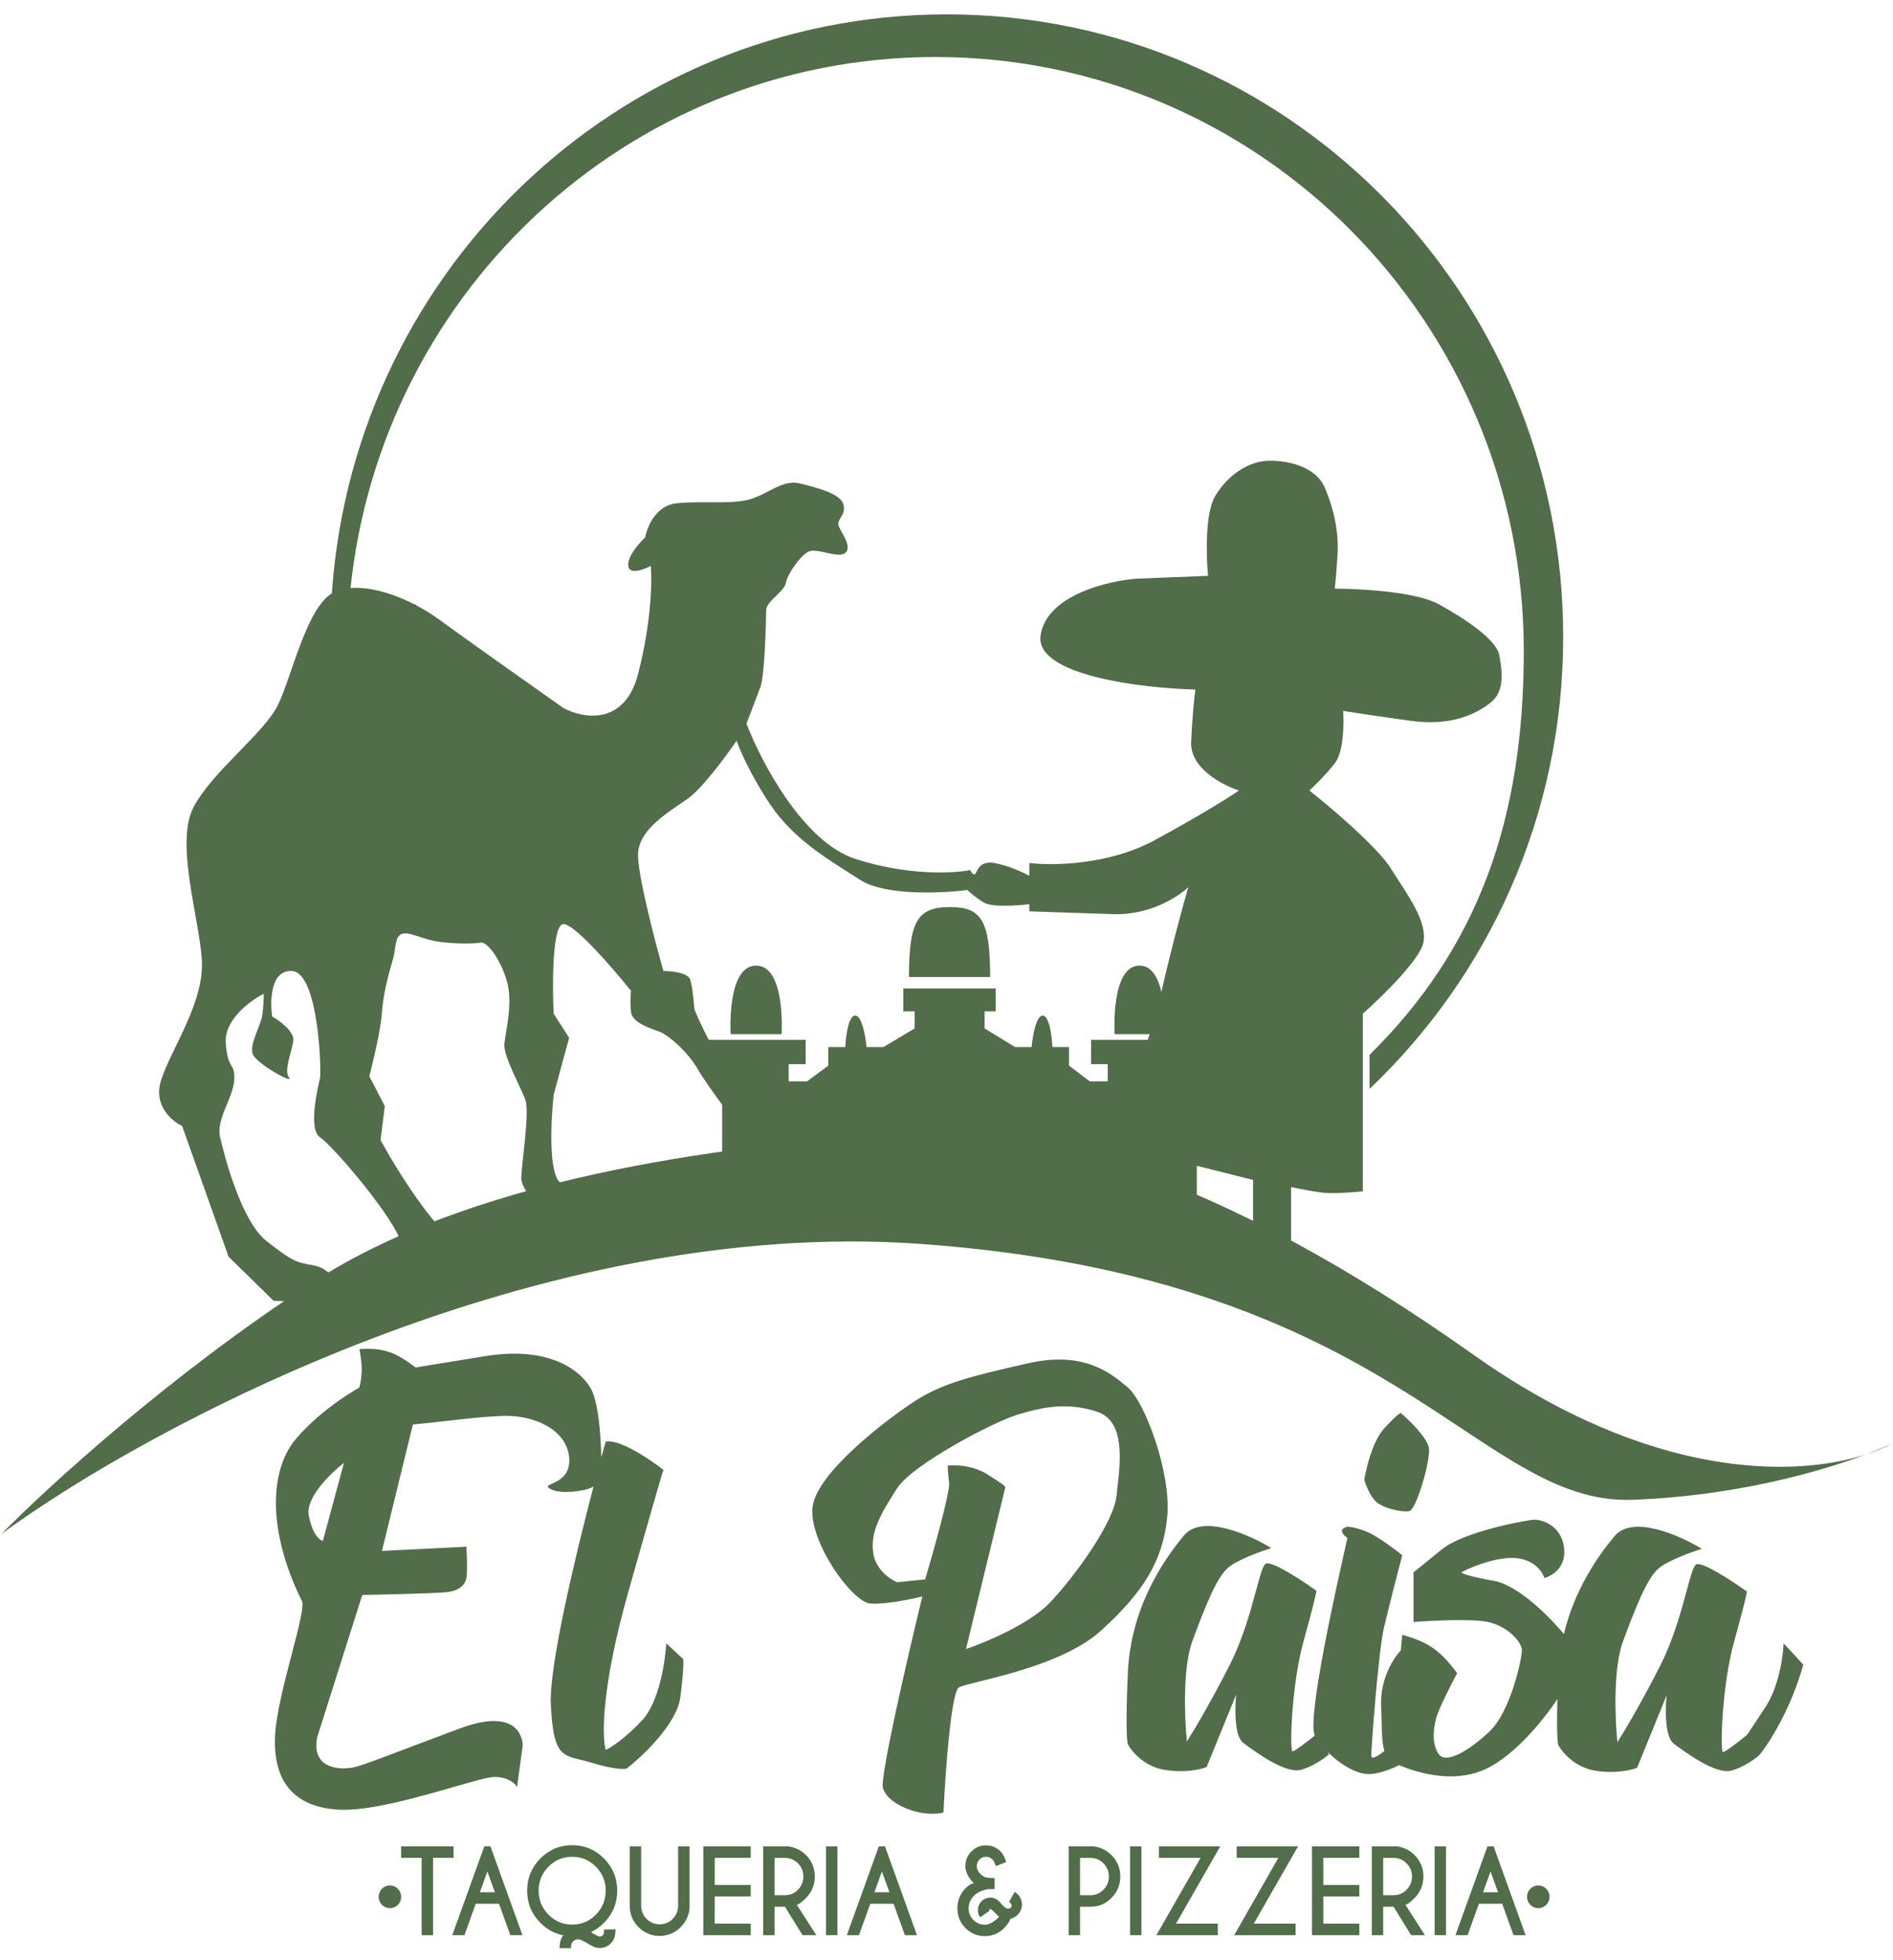
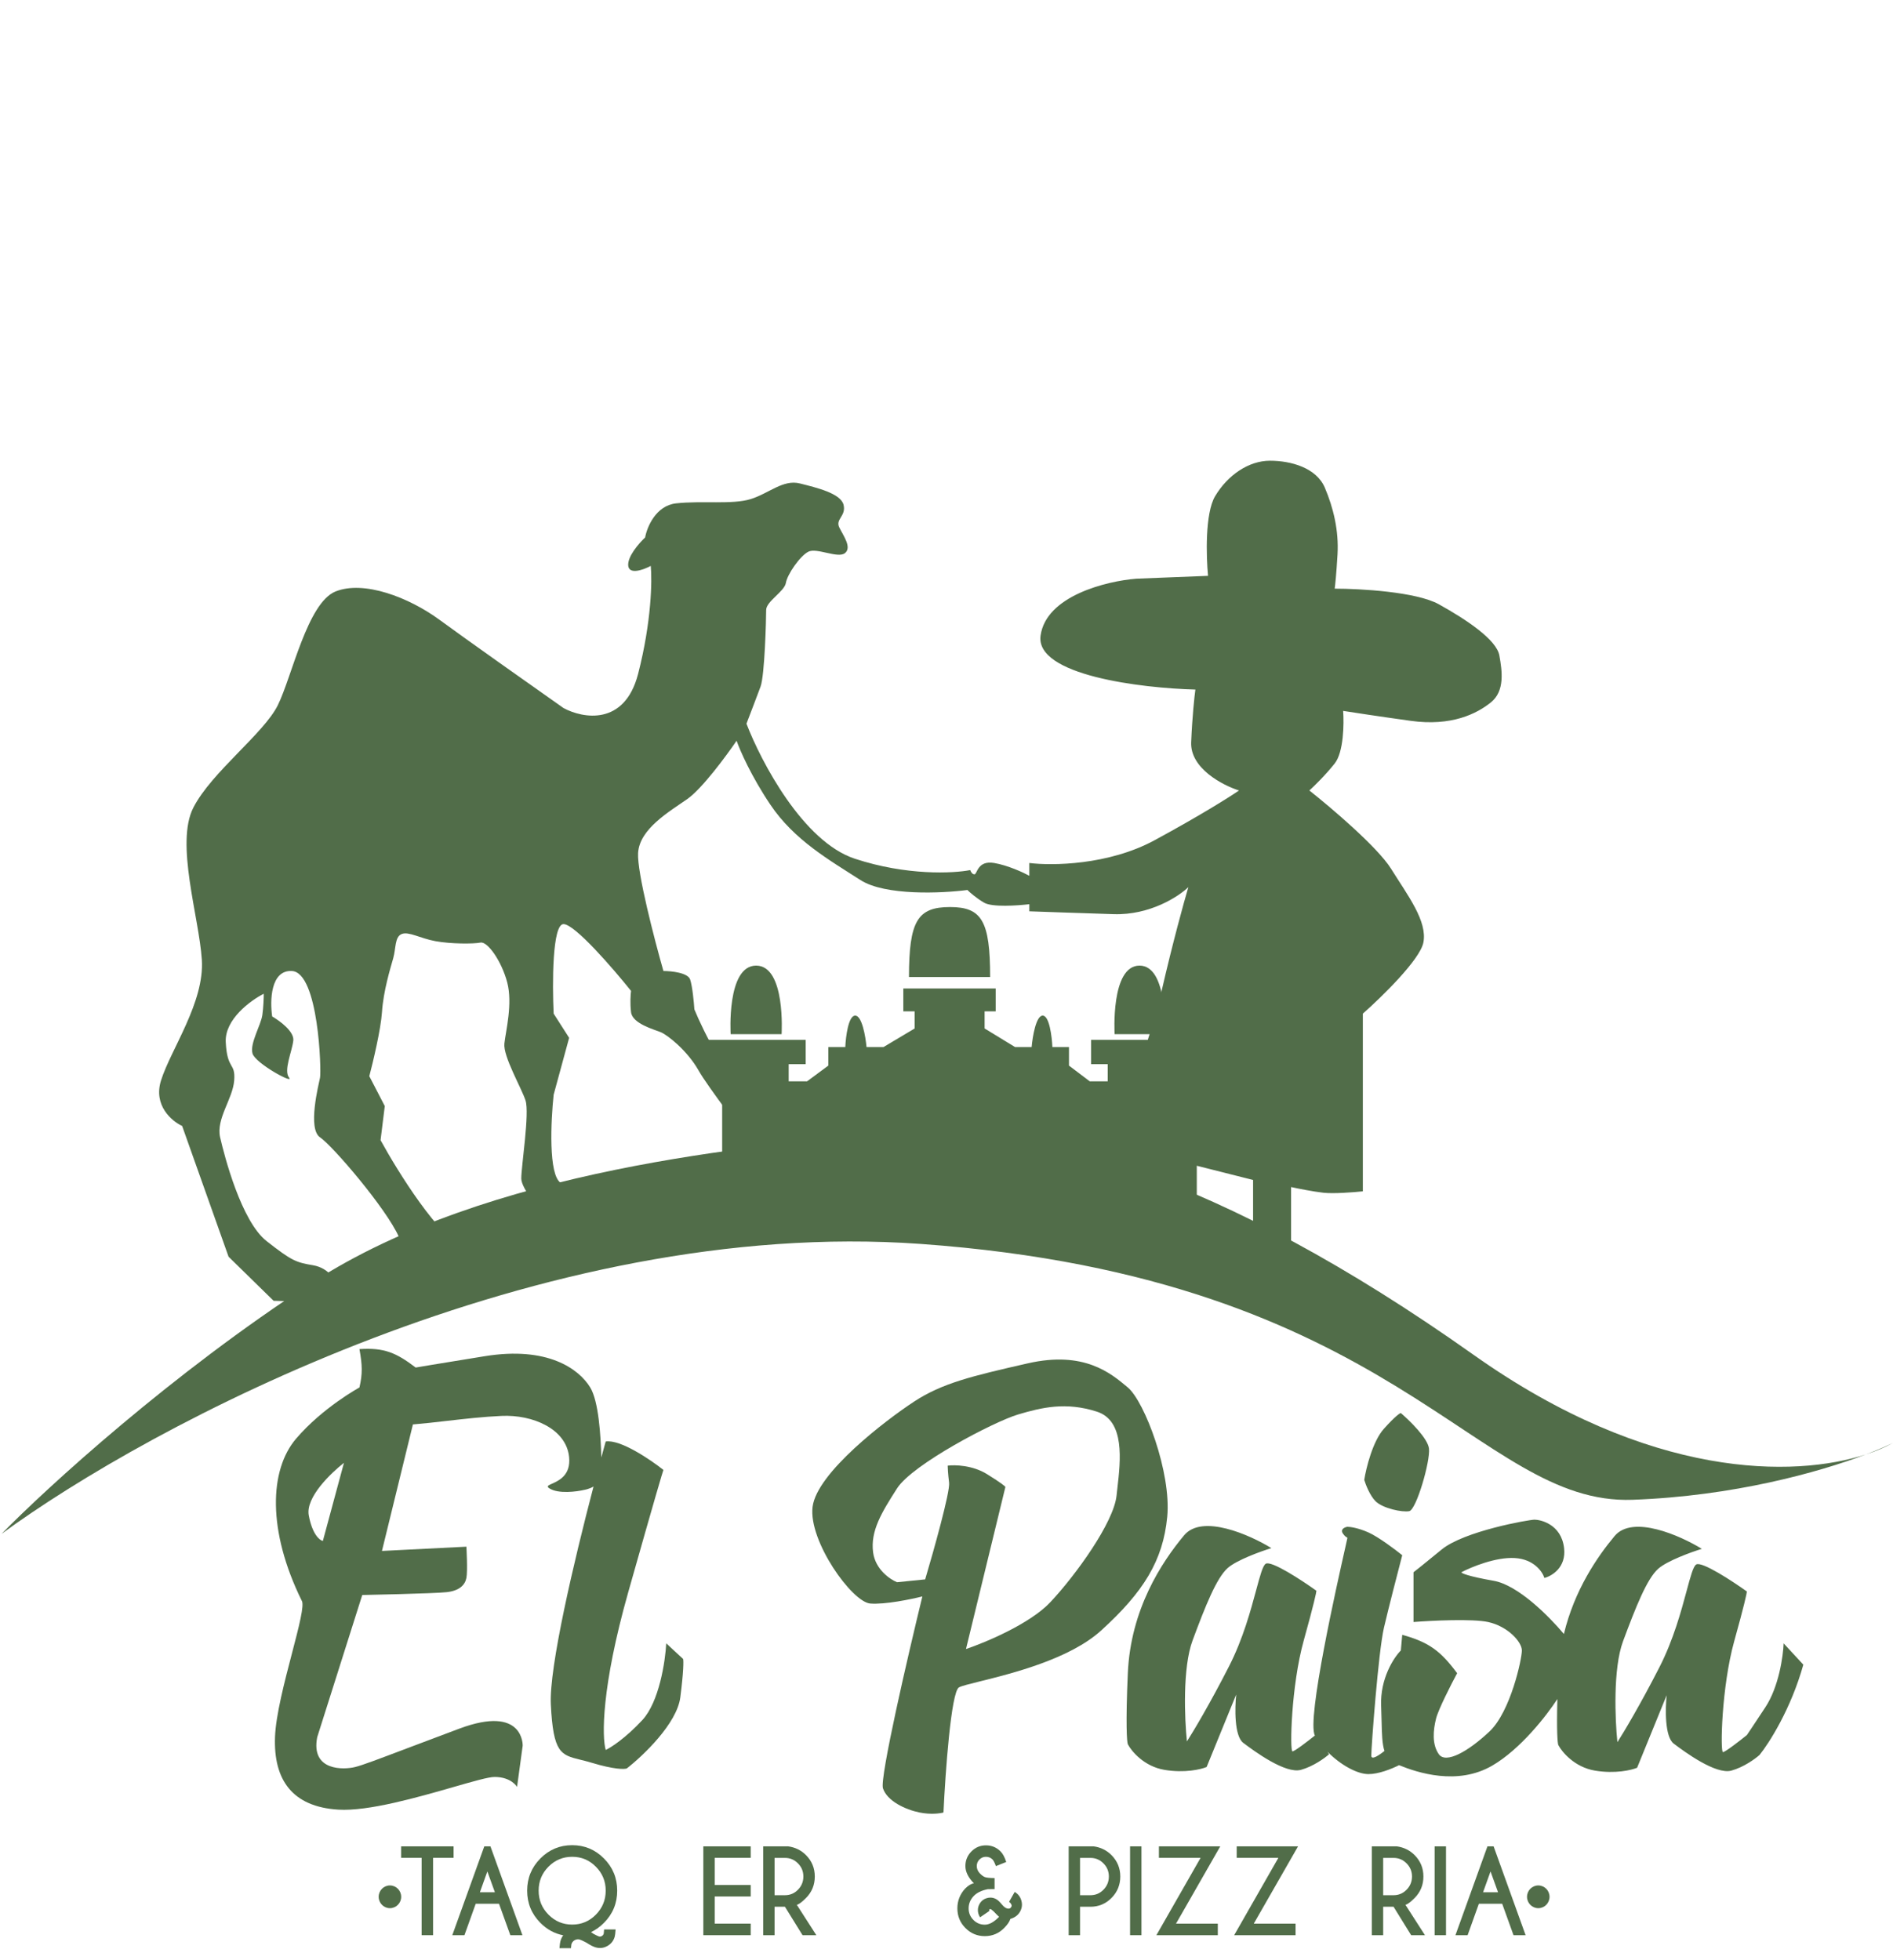
<svg xmlns="http://www.w3.org/2000/svg" width="113" height="117" viewBox="0 0 113 117" fill="none">
  <path d="M54.26 58.312H59.105C59.103 54.969 58.61 54.135 56.711 54.135C54.767 54.135 54.263 54.969 54.26 58.312Z" fill="#516D49" />
  <path d="M43.108 71.272H70.004V63.513H71.16V62.064H65.132V63.513H66.123V64.536H65.05L63.811 63.598V62.49H62.821C62.793 61.865 62.639 60.614 62.242 60.614C61.846 60.614 61.637 61.865 61.582 62.49H60.591L58.775 61.382V60.359H59.435V58.995H53.922V60.359H54.598V61.382L52.74 62.49H51.726C51.669 61.865 51.455 60.614 51.05 60.614C50.644 60.614 50.487 61.865 50.459 62.49H49.445V63.598L48.177 64.536H47.079V63.513H48.093V62.064H41.925V63.513H43.108V71.272Z" fill="#516D49" />
  <path d="M45.136 57.63C46.91 57.63 46.657 61.722 46.657 61.722H43.615C43.615 61.722 43.362 57.63 45.136 57.63Z" fill="#516D49" />
  <path d="M68.022 57.63C66.288 57.63 66.536 61.722 66.536 61.722H69.508C69.508 61.722 69.756 57.63 68.022 57.63Z" fill="#516D49" />
  <path d="M54.947 74.24C32.164 72.612 8.883 85.099 0.09 91.547C2.778 88.804 10.255 81.96 18.656 76.531C29.157 69.744 44.866 68.387 53.099 67.623C61.331 66.86 72.756 70.084 87.961 80.858C98.519 88.339 107.141 88.18 111.376 86.806C112.05 86.55 112.596 86.314 112.995 86.117C112.563 86.36 112.02 86.597 111.376 86.806C108.553 87.878 103.476 89.291 97.454 89.511C88.129 89.85 83.425 76.276 54.947 74.24Z" fill="#516D49" />
  <path d="M13.644 75.004L16.332 77.634L19.272 77.719C19.608 77.549 20.264 77.142 20.196 76.87C20.112 76.531 19.692 75.683 18.684 75.513C17.676 75.343 17.424 75.258 15.912 74.071C14.4 72.883 13.392 68.981 13.14 67.878C12.888 66.775 13.896 65.587 13.98 64.484C14.064 63.382 13.56 63.891 13.476 62.194C13.409 60.837 14.96 59.706 15.744 59.31C15.744 59.536 15.727 60.107 15.66 60.582C15.576 61.176 14.904 62.279 15.072 62.873C15.24 63.467 17.592 64.739 17.256 64.315C16.92 63.891 17.424 62.788 17.508 62.109C17.575 61.566 16.696 60.922 16.248 60.667C16.108 59.734 16.147 57.884 17.424 57.952C19.02 58.037 19.188 63.891 19.104 64.315C19.02 64.739 18.348 67.369 19.104 67.878C19.86 68.387 23.053 72.12 23.809 73.816C24.565 75.513 25.657 76.192 25.993 76.277C26.329 76.361 26.497 76.786 26.665 77.04C26.833 77.295 28.177 77.379 28.597 77.379C29.017 77.379 31.789 76.616 31.705 76.022C31.621 75.428 29.689 75.258 27.757 74.495C26.211 73.884 23.753 69.942 22.717 68.048L22.969 66.012L22.045 64.23C22.269 63.382 22.733 61.431 22.801 60.413C22.885 59.14 23.305 57.783 23.473 57.189C23.641 56.595 23.557 55.916 23.977 55.746C24.397 55.577 25.069 56.001 25.993 56.171C26.917 56.34 28.261 56.34 28.681 56.256C29.101 56.171 29.941 57.358 30.277 58.631C30.613 59.904 30.193 61.515 30.109 62.279C30.025 63.042 31.117 64.909 31.369 65.672C31.621 66.436 31.117 69.575 31.117 70.338C31.117 70.949 32.293 72.346 32.882 72.968C33.105 72.996 33.705 73.053 34.31 73.053C35.066 73.053 35.822 72.289 35.99 71.78C36.158 71.271 34.394 71.186 33.469 70.593C32.73 70.118 32.882 66.888 33.05 65.333L33.974 61.94L33.05 60.497C32.965 58.716 32.965 55.153 33.638 55.153C34.31 55.153 36.606 57.811 37.67 59.14C37.642 59.338 37.603 59.87 37.67 60.413C37.754 61.091 39.014 61.431 39.434 61.6C39.854 61.77 41.03 62.703 41.702 63.891C42.24 64.841 44.446 67.737 45.483 69.066C45.623 69.009 46.003 68.896 46.407 68.896C46.81 68.896 46.799 69.518 46.743 69.829H48.255C49.095 69.829 50.187 69.066 50.355 68.472C50.523 67.878 46.323 66.181 44.727 65.248C43.45 64.501 42.01 61.6 41.45 60.243C41.422 59.819 41.333 58.868 41.198 58.461C41.064 58.054 40.078 57.952 39.602 57.952C39.07 56.086 38.023 52.065 38.09 50.911C38.174 49.469 39.938 48.451 41.03 47.687C41.904 47.076 43.354 45.114 43.97 44.209C44.166 44.775 44.844 46.33 45.987 48.027C47.415 50.148 49.515 51.335 51.363 52.523C52.842 53.473 56.235 53.315 57.748 53.117C57.888 53.258 58.285 53.609 58.756 53.88C59.226 54.152 60.744 54.05 61.444 53.965V54.389C62.228 54.417 64.334 54.491 66.484 54.559C68.635 54.627 70.349 53.513 70.937 52.947C70.685 53.795 70.013 56.222 69.341 59.14C68.668 62.058 67.212 65.785 66.568 67.284C66.456 67.341 66.232 67.505 66.232 67.708C66.232 67.912 68.304 68.641 69.341 68.981V71.865C68.865 71.922 67.812 72.052 67.408 72.12C66.904 72.204 65.56 72.883 65.56 73.392C65.56 73.799 66.68 73.958 67.24 73.986H71.441V69.575L74.801 70.423V75.428C74.913 75.457 75.271 75.598 75.809 75.937C76.481 76.361 78.245 76.786 78.749 76.87C79.253 76.955 79.505 76.531 79.337 76.022C79.203 75.615 77.769 74.608 77.069 74.156V70.847C77.461 70.932 78.397 71.119 79.001 71.186C79.606 71.254 80.821 71.158 81.353 71.102V60.497C82.474 59.508 84.764 57.274 84.966 56.256C85.218 54.983 84.042 53.456 83.034 51.844C82.227 50.555 79.449 48.196 78.161 47.178C78.441 46.924 79.136 46.245 79.673 45.566C80.211 44.888 80.233 43.191 80.177 42.428C80.709 42.512 82.261 42.75 84.21 43.021C86.646 43.361 88.158 42.597 88.998 41.919C89.838 41.24 89.67 40.052 89.502 39.119C89.334 38.186 87.57 36.998 85.89 36.065C84.546 35.318 81.186 35.132 79.673 35.132C79.701 34.934 79.774 34.249 79.841 33.096C79.925 31.654 79.589 30.296 79.085 29.108C78.581 27.921 77.069 27.497 75.809 27.497C74.549 27.497 73.289 28.345 72.533 29.617C71.928 30.636 72.001 33.209 72.113 34.368L67.828 34.538C66.064 34.679 62.452 35.556 62.116 37.931C61.78 40.307 68.136 41.07 71.357 41.155C71.301 41.551 71.172 42.733 71.105 44.294C71.037 45.855 72.981 46.867 73.961 47.178C73.429 47.546 71.676 48.654 68.921 50.148C66.165 51.641 62.788 51.675 61.444 51.505V52.268C61.08 52.07 60.15 51.641 59.344 51.505C58.336 51.335 58.336 52.184 58.168 52.184C58.033 52.184 57.944 52.014 57.916 51.929C56.907 52.127 54.118 52.268 51.027 51.25C47.935 50.232 45.426 45.453 44.559 43.191C44.755 42.682 45.197 41.528 45.398 40.985C45.651 40.307 45.735 36.913 45.735 36.404C45.735 35.895 46.827 35.301 46.911 34.792C46.995 34.283 47.751 33.181 48.255 32.926C48.759 32.672 50.019 33.35 50.439 33.011C50.859 32.672 50.355 31.993 50.103 31.484C49.851 30.975 50.523 30.805 50.355 30.127C50.187 29.448 48.759 29.108 47.751 28.854C46.743 28.599 45.903 29.448 44.81 29.787C43.718 30.127 41.87 29.872 40.358 30.042C39.148 30.177 38.622 31.456 38.51 32.078C38.146 32.417 37.435 33.231 37.502 33.774C37.569 34.317 38.426 34.001 38.846 33.774C38.93 34.623 38.896 37.1 38.09 40.222C37.283 43.344 34.786 42.88 33.638 42.258C31.789 40.957 27.724 38.084 26.245 36.998C24.397 35.641 21.709 34.623 20.028 35.301C18.348 35.98 17.424 40.391 16.584 42.088C15.744 43.785 12.636 46.075 11.544 48.196C10.452 50.317 11.88 54.728 12.048 57.273C12.216 59.819 10.2 62.618 9.612 64.484C9.141 65.978 10.256 66.916 10.872 67.199L13.644 75.004Z" fill="#516D49" />
  <path fill-rule="evenodd" clip-rule="evenodd" d="M17.676 85.862C16.08 87.729 15.948 91.341 18.012 95.533C18.184 95.783 17.84 97.098 17.428 98.676C16.985 100.372 16.462 102.371 16.416 103.678C16.326 106.199 17.424 107.834 20.196 108.004C21.988 108.114 24.937 107.267 27.071 106.654C28.24 106.318 29.164 106.053 29.521 106.053C30.529 106.053 30.865 106.647 30.865 106.647L31.201 104.187C31.201 104.187 31.285 101.726 27.421 103.169C26.132 103.649 25.086 104.046 24.239 104.366L24.238 104.367C22.547 105.007 21.652 105.346 21.204 105.459C20.532 105.629 18.538 105.717 18.936 103.678L21.624 95.194C21.624 95.194 25.909 95.109 26.665 95.024C27.421 94.94 27.757 94.6 27.841 94.176C27.925 93.752 27.841 92.31 27.841 92.31L22.8 92.564L24.648 85.014C25.325 84.958 26.006 84.88 26.696 84.8C27.749 84.68 28.825 84.556 29.941 84.505C31.789 84.42 33.805 85.269 33.973 86.965C34.08 88.044 33.358 88.368 32.956 88.549C32.726 88.652 32.601 88.708 32.797 88.831C33.335 89.171 34.421 89.029 34.897 88.916C34.897 88.916 35.169 88.871 35.43 88.72C34.256 93.198 32.771 99.512 32.881 101.726C33.025 104.628 33.475 104.738 34.653 105.028C34.853 105.077 35.074 105.131 35.317 105.205C36.661 105.612 37.277 105.601 37.417 105.544C38.398 104.78 40.408 102.863 40.61 101.302C40.811 99.741 40.806 99.125 40.778 99.012L39.77 98.079C39.714 99.153 39.35 101.574 38.342 102.66C37.333 103.745 36.465 104.3 36.157 104.441C35.933 103.678 35.889 100.725 37.502 95.025C39.114 89.324 39.574 87.785 39.602 87.729C38.818 87.107 37.031 85.896 36.157 86.032C36.075 86.326 35.987 86.645 35.894 86.985C35.862 85.679 35.734 83.63 35.233 82.808C34.561 81.705 32.696 80.331 28.933 80.942C25.955 81.425 24.99 81.586 24.814 81.618C23.649 80.735 22.937 80.421 21.456 80.518C21.632 81.485 21.644 81.992 21.456 82.808C21.456 82.808 19.272 83.996 17.676 85.862ZM20.532 87.305C19.776 87.898 18.23 89.358 18.432 90.443C18.634 91.529 19.048 91.914 19.272 91.97L20.532 87.305Z" fill="#516D49" />
  <path fill-rule="evenodd" clip-rule="evenodd" d="M55.059 95.279C54.191 98.842 52.505 106.121 52.707 106.732C52.959 107.495 54.051 108.004 54.891 108.174C55.563 108.31 56.123 108.23 56.319 108.174C56.431 105.798 56.773 100.98 57.243 100.708C57.393 100.622 57.852 100.508 58.495 100.349C60.38 99.882 63.848 99.023 65.728 97.315C68.248 95.025 69.424 93.158 69.676 90.528C69.928 87.898 68.332 83.657 67.324 82.808L67.312 82.798C66.303 81.949 64.707 80.606 61.359 81.366C57.999 82.13 56.235 82.554 54.555 83.657C52.875 84.76 48.758 87.898 48.506 89.934C48.254 91.97 50.859 95.618 51.951 95.703C52.824 95.771 54.387 95.449 55.059 95.279ZM55.227 94.261C55.731 92.564 56.722 89.035 56.655 88.492C56.588 87.949 56.571 87.587 56.571 87.474C56.991 87.418 58.05 87.44 58.923 87.983C59.797 88.526 60.015 88.718 60.015 88.747L57.663 98.418C58.839 98.022 61.494 96.908 62.703 95.618C64.216 94.006 66.484 90.868 66.652 89.256C66.666 89.116 66.684 88.967 66.701 88.811C66.89 87.174 67.163 84.793 65.476 84.25C63.628 83.657 62.2 83.996 60.771 84.42C59.343 84.844 54.471 87.389 53.547 88.832C52.623 90.274 51.951 91.376 52.119 92.649C52.253 93.667 53.127 94.261 53.547 94.431L55.227 94.261Z" fill="#516D49" />
  <path d="M82.613 85.269C81.941 86.015 81.549 87.616 81.437 88.323C81.521 88.605 81.773 89.256 82.109 89.595C82.529 90.019 83.705 90.274 84.125 90.189C84.545 90.104 85.385 87.22 85.301 86.456C85.234 85.845 84.153 84.788 83.621 84.335C83.565 84.335 83.285 84.522 82.613 85.269Z" fill="#516D49" />
  <path d="M80.177 91.546C79.975 91.275 80.261 91.15 80.429 91.122C80.597 91.122 81.084 91.19 81.689 91.461C82.294 91.733 83.285 92.479 83.705 92.819C83.453 93.78 82.882 95.992 82.613 97.145C82.277 98.588 81.857 104.271 81.857 104.78C81.857 105.05 82.249 104.815 82.643 104.502C82.504 104.074 82.49 103.492 82.472 102.717C82.466 102.441 82.459 102.139 82.445 101.811C82.378 100.182 83.201 98.927 83.621 98.503L83.705 97.57C85.31 98.012 86.004 98.546 86.982 99.86C86.618 100.539 85.856 102.032 85.722 102.575C85.553 103.253 85.469 104.102 85.889 104.696C86.309 105.289 87.654 104.526 88.914 103.338C90.174 102.151 90.846 99.012 90.846 98.503C90.846 97.994 90.006 97.061 88.83 96.806C87.889 96.602 85.469 96.721 84.377 96.806V93.837C84.489 93.752 84.982 93.362 86.058 92.479C87.402 91.377 91.266 90.698 91.602 90.698C91.938 90.698 93.198 90.952 93.366 92.395C93.501 93.548 92.638 94.063 92.19 94.176C92.078 93.808 91.568 93.056 90.426 92.988C89.283 92.921 87.822 93.526 87.234 93.837C87.234 93.893 87.62 94.074 89.166 94.346C90.608 94.599 92.455 96.447 93.355 97.521C93.982 94.906 95.334 92.931 96.38 91.676C97.456 90.386 100.301 91.648 101.589 92.439C100.945 92.637 99.522 93.152 98.985 93.627C98.313 94.221 97.641 95.918 96.885 97.954C96.28 99.582 96.409 102.648 96.549 103.977C96.913 103.411 97.926 101.72 99.069 99.481C99.898 97.855 100.359 96.144 100.682 94.944C100.915 94.078 101.077 93.479 101.253 93.373C101.589 93.169 103.409 94.362 104.277 94.984C104.277 95.069 104.126 95.782 103.521 97.954C102.765 100.668 102.681 104.571 102.849 104.571C102.983 104.571 103.857 103.892 104.277 103.553C104.308 103.51 104.573 103.118 105.379 101.896C106.186 100.674 106.443 98.842 106.471 98.079L107.647 99.351C106.908 101.998 105.597 104.047 105.033 104.74C104.781 104.967 104.092 105.47 103.353 105.674C102.429 105.928 100.581 104.571 99.909 104.062C99.371 103.655 99.405 101.969 99.489 101.177L97.725 105.504C97.389 105.645 96.414 105.877 95.204 105.674C93.995 105.47 93.244 104.571 93.02 104.147C92.975 104.031 92.914 103.315 92.966 101.402C92.331 102.38 90.769 104.391 89.082 105.374C86.997 106.589 84.605 105.794 83.516 105.35C83.045 105.584 82.291 105.883 81.689 105.883C81.013 105.883 80.022 105.338 79.242 104.547L79.337 104.696C79.085 104.922 78.396 105.425 77.657 105.629C76.733 105.883 74.885 104.526 74.213 104.017C73.675 103.61 73.709 101.924 73.793 101.133L72.028 105.459C71.692 105.601 70.718 105.832 69.508 105.629C68.298 105.425 67.548 104.526 67.324 104.102C67.268 103.96 67.189 102.914 67.324 99.86C67.492 96.043 69.34 93.243 70.684 91.631C71.76 90.342 74.605 91.603 75.893 92.395C75.249 92.593 73.826 93.107 73.288 93.582C72.616 94.176 71.944 95.873 71.188 97.909C70.583 99.538 70.712 102.603 70.852 103.932C71.216 103.367 72.23 101.676 73.372 99.436C74.202 97.81 74.663 96.099 74.986 94.9C75.219 94.034 75.38 93.434 75.557 93.328C75.893 93.124 77.713 94.317 78.581 94.94C78.581 95.025 78.43 95.737 77.825 97.909C77.069 100.624 76.985 104.526 77.153 104.526C77.278 104.526 78.046 103.936 78.49 103.581C77.987 102.638 79.818 94.52 80.31 92.338C80.385 92.007 80.429 91.812 80.429 91.801C80.429 91.766 80.421 91.763 80.397 91.752C80.363 91.737 80.297 91.708 80.177 91.546Z" fill="#516D49" />
-   <path d="M19.764 36.223C20.69 16.534 36.791 0.858 56.517 0.858C76.838 0.858 93.312 17.494 93.312 38.016C93.312 48.674 88.869 58.218 81.751 64.993V62.957C88.291 56.517 90.96 48.818 90.96 38.864C90.96 19.28 75.238 3.403 55.845 3.403C37.356 3.403 22.205 17.833 20.831 36.148C20.825 36.371 20.822 36.669 20.833 37.002C22.076 36.224 23.136 35.732 23.236 35.891C23.34 36.058 22.363 36.868 21.055 37.701C20.998 37.737 20.941 37.773 20.885 37.808C20.897 37.926 20.911 38.044 20.927 38.161C21.038 38.089 21.151 38.017 21.265 37.944C23.132 36.755 24.73 35.926 24.834 36.092C24.938 36.259 23.508 37.357 21.641 38.546C21.449 38.668 21.261 38.787 21.076 38.9C21.116 39.045 21.176 39.204 21.25 39.374C21.459 39.237 21.675 39.097 21.897 38.956C23.933 37.659 25.668 36.742 25.772 36.909C25.876 37.075 24.309 38.261 22.273 39.558C22.031 39.712 21.793 39.86 21.562 40.002C21.63 40.127 21.702 40.254 21.778 40.383C21.995 40.241 22.218 40.097 22.447 39.951C24.694 38.52 26.6 37.495 26.704 37.661C26.808 37.827 25.07 39.122 22.823 40.553C22.593 40.699 22.367 40.842 22.146 40.978C22.242 41.129 22.341 41.28 22.442 41.43C22.671 41.279 22.908 41.125 23.152 40.97C25.232 39.645 27.003 38.706 27.107 38.872C27.21 39.038 25.608 40.247 23.528 41.572C23.293 41.722 23.061 41.867 22.836 42.006C22.909 42.111 22.982 42.214 23.054 42.315C23.262 42.177 23.478 42.036 23.701 41.895C25.527 40.731 27.092 39.923 27.196 40.09C27.3 40.256 25.904 41.334 24.077 42.497C23.868 42.63 23.663 42.758 23.463 42.88C23.567 43.023 23.666 43.157 23.758 43.281C23.931 43.165 24.111 43.048 24.296 42.931C25.894 41.913 27.273 41.222 27.377 41.389C27.481 41.555 26.27 42.515 24.672 43.532C24.507 43.637 24.345 43.739 24.186 43.836C24.261 43.922 24.343 44.009 24.431 44.096C24.611 43.974 24.801 43.849 24.998 43.724C26.334 42.873 27.502 42.317 27.605 42.484C27.709 42.65 26.71 43.474 25.374 44.326C25.235 44.414 25.097 44.5 24.963 44.581C25.075 44.677 25.19 44.772 25.307 44.865C25.402 44.801 25.5 44.737 25.601 44.673C26.62 44.023 27.531 43.632 27.635 43.798C27.739 43.964 26.996 44.626 25.976 45.275L25.954 45.289C25.936 45.301 25.917 45.313 25.898 45.324C25.977 45.384 26.055 45.442 26.131 45.499C26.86 45.053 27.506 44.822 27.605 44.979C27.692 45.119 27.316 45.524 26.728 45.945C26.832 46.023 26.924 46.094 27.002 46.158C27.561 45.826 28.066 45.682 28.163 45.837C28.245 45.968 28.005 46.278 27.6 46.593C27.91 46.758 28.332 46.943 28.721 47.113C29.374 47.398 29.934 47.644 29.719 47.687C29.407 47.75 28.262 47.299 27.28 46.819C27.27 46.826 27.259 46.833 27.248 46.84C26.64 47.227 26.062 47.407 25.958 47.241C25.873 47.104 26.134 46.777 26.567 46.449C26.494 46.409 26.424 46.369 26.358 46.33C26.323 46.309 26.286 46.286 26.248 46.262C25.522 46.705 24.88 46.933 24.782 46.777C24.695 46.637 25.066 46.238 25.646 45.82C25.568 45.757 25.487 45.69 25.404 45.62C24.636 46.054 24.026 46.284 23.942 46.15C23.865 46.026 24.259 45.626 24.887 45.161C24.773 45.056 24.657 44.947 24.538 44.833C23.582 45.383 22.847 45.696 22.766 45.566C22.689 45.442 23.225 44.951 24.057 44.357C23.967 44.265 23.877 44.172 23.786 44.077C22.592 44.783 21.674 45.209 21.59 45.074C21.509 44.944 22.233 44.328 23.319 43.578C23.201 43.448 23.082 43.316 22.964 43.182C21.654 43.958 20.664 44.433 20.582 44.302C20.502 44.174 21.313 43.504 22.525 42.672C22.437 42.567 22.349 42.461 22.262 42.354C20.773 43.245 19.656 43.8 19.574 43.669C19.493 43.54 20.442 42.782 21.845 41.829C21.78 41.746 21.717 41.663 21.654 41.579C21.603 41.511 21.553 41.442 21.504 41.371C19.874 42.353 18.648 42.976 18.566 42.843C18.483 42.711 19.569 41.862 21.151 40.799C21.075 40.663 21.002 40.524 20.933 40.382C19.526 41.218 18.478 41.733 18.398 41.605C18.316 41.474 19.264 40.716 20.659 39.769C20.591 39.602 20.527 39.435 20.468 39.268C19.147 40.05 18.154 40.528 18.073 40.398C17.989 40.264 18.909 39.518 20.252 38.609C20.216 38.487 20.182 38.366 20.149 38.247C19.255 38.754 18.576 39.035 18.498 38.909C18.413 38.774 19.042 38.214 19.982 37.562C19.868 37.04 19.797 36.575 19.764 36.223Z" fill="#516D49" />
  <path d="M23.948 113.206C23.948 113.581 23.647 113.885 23.276 113.885C22.905 113.885 22.604 113.581 22.604 113.206C22.604 112.831 22.905 112.528 23.276 112.528C23.647 112.528 23.948 112.831 23.948 113.206Z" fill="#516D49" />
  <path d="M25.851 110.881V115.497H25.168V110.881H23.944V110.195H27.075V110.881H25.851Z" fill="#516D49" />
  <path d="M29.542 112.935L29.092 111.692L28.646 112.935H29.542ZM29.276 110.195L31.186 115.497H30.464L29.788 113.621H28.397L27.724 115.497H26.999L28.909 110.195H29.276Z" fill="#516D49" />
  <path d="M34.155 110.818C33.602 110.818 33.129 111.015 32.738 111.411C32.348 111.804 32.154 112.28 32.154 112.839C32.154 113.398 32.349 113.875 32.741 114.271C33.133 114.666 33.604 114.864 34.155 114.864C34.709 114.864 35.18 114.666 35.57 114.271C35.961 113.875 36.157 113.398 36.157 112.839C36.157 112.28 35.961 111.804 35.57 111.411C35.18 111.015 34.709 110.818 34.155 110.818ZM35.278 115.315C35.328 115.345 35.38 115.381 35.435 115.421C35.588 115.502 35.692 115.552 35.747 115.57C35.771 115.576 35.794 115.58 35.816 115.58C35.853 115.58 35.89 115.569 35.927 115.546C35.984 115.513 36.021 115.465 36.039 115.401C36.045 115.381 36.053 115.299 36.062 115.155H36.748C36.732 115.372 36.715 115.516 36.695 115.586C36.625 115.831 36.48 116.016 36.259 116.14C36.119 116.221 35.972 116.262 35.819 116.262C35.734 116.262 35.648 116.25 35.563 116.226C35.423 116.188 35.236 116.093 35.002 115.941C34.814 115.841 34.684 115.781 34.611 115.759C34.57 115.748 34.531 115.742 34.493 115.742C34.428 115.742 34.364 115.76 34.303 115.795C34.202 115.852 34.137 115.939 34.106 116.053C34.102 116.065 34.094 116.137 34.083 116.272H33.397C33.415 116.062 33.432 115.925 33.45 115.861C33.487 115.727 33.544 115.607 33.62 115.503C33.104 115.404 32.649 115.155 32.255 114.758C31.73 114.228 31.468 113.588 31.468 112.839C31.468 112.09 31.73 111.451 32.255 110.92C32.78 110.39 33.414 110.125 34.155 110.125C34.897 110.125 35.53 110.39 36.055 110.92C36.58 111.451 36.843 112.09 36.843 112.839C36.843 113.588 36.58 114.228 36.055 114.758C35.819 114.996 35.56 115.182 35.278 115.315Z" fill="#516D49" />
-   <path d="M40.478 110.195H41.161V113.929C41.102 114.356 40.928 114.716 40.639 115.01C40.289 115.363 39.868 115.54 39.376 115.54C38.883 115.54 38.462 115.364 38.112 115.013C37.764 114.659 37.59 114.234 37.59 113.737V110.195H38.273V113.737C38.273 114.042 38.38 114.304 38.595 114.522C38.811 114.739 39.072 114.847 39.376 114.847C39.682 114.847 39.942 114.739 40.157 114.522C40.371 114.306 40.478 114.044 40.478 113.737V110.195Z" fill="#516D49" />
  <path d="M44.813 110.195V110.881H42.663V112.501H44.813V113.187H42.663V114.807H44.813V115.497H41.984V110.195H44.813Z" fill="#516D49" />
  <path d="M46.236 110.884V113.111H46.856C47.158 113.111 47.417 113.003 47.631 112.786C47.848 112.567 47.956 112.303 47.956 111.994C47.956 111.687 47.848 111.425 47.631 111.209C47.417 110.992 47.158 110.884 46.856 110.884H46.236ZM46.856 113.8H46.236V115.497H45.557V110.195H47.047C47.469 110.252 47.826 110.428 48.117 110.721C48.465 111.075 48.638 111.499 48.638 111.994C48.638 112.493 48.465 112.92 48.117 113.273C47.876 113.516 47.692 113.653 47.565 113.684L48.73 115.497H47.907L46.856 113.8Z" fill="#516D49" />
-   <path d="M49.987 110.195V115.497H49.307V110.195H49.987Z" fill="#516D49" />
-   <path d="M53.094 112.935L52.644 111.692L52.198 112.935H53.094ZM52.828 110.195L54.738 115.497H54.016L53.34 113.621H51.949L51.276 115.497H50.55L52.46 110.195H52.828Z" fill="#516D49" />
  <path d="M60.571 112.915C60.775 113.035 60.908 113.209 60.972 113.439C60.993 113.518 61.005 113.596 61.005 113.671C61.005 113.819 60.966 113.959 60.89 114.092C60.772 114.302 60.579 114.446 60.312 114.526C60.264 114.687 60.141 114.867 59.944 115.066C59.625 115.391 59.239 115.553 58.786 115.553C58.336 115.553 57.949 115.392 57.628 115.069C57.308 114.745 57.149 114.353 57.149 113.896C57.149 113.443 57.305 113.048 57.618 112.71C57.806 112.524 57.979 112.422 58.136 112.402C57.797 112.057 57.628 111.713 57.628 111.371C57.628 111.033 57.747 110.742 57.986 110.499C58.226 110.256 58.516 110.135 58.855 110.135C59.194 110.135 59.484 110.255 59.725 110.496C59.86 110.629 59.974 110.84 60.066 111.129L59.449 111.374C59.375 111.171 59.307 111.039 59.246 110.977C59.138 110.871 59.008 110.818 58.855 110.818C58.704 110.818 58.575 110.872 58.468 110.98C58.361 111.086 58.307 111.216 58.307 111.371C58.307 111.528 58.363 111.667 58.474 111.789C58.588 111.91 58.692 111.99 58.786 112.027C58.882 112.065 59.077 112.085 59.37 112.087V112.746L58.97 112.75C58.583 112.827 58.294 112.97 58.104 113.18C57.916 113.388 57.821 113.627 57.821 113.896C57.821 114.166 57.916 114.395 58.104 114.585C58.292 114.775 58.519 114.87 58.786 114.87C59.051 114.87 59.335 114.714 59.639 114.4C59.578 114.349 59.47 114.242 59.315 114.078C59.258 114.025 59.213 113.988 59.18 113.966C59.149 113.946 59.124 113.936 59.105 113.936H59.101C59.079 113.938 59.064 113.95 59.055 113.972C59.051 113.981 59.049 113.99 59.049 113.999C59.049 114.014 59.053 114.031 59.062 114.049L58.504 114.43C58.458 114.361 58.423 114.284 58.399 114.198C58.381 114.129 58.373 114.062 58.373 113.996C58.373 113.87 58.406 113.748 58.471 113.631C58.574 113.452 58.723 113.336 58.917 113.283C58.985 113.263 59.053 113.253 59.121 113.253C59.246 113.253 59.365 113.286 59.479 113.353C59.575 113.408 59.684 113.512 59.807 113.664C59.931 113.814 60.047 113.896 60.155 113.909C60.17 113.912 60.184 113.913 60.197 113.913C60.28 113.913 60.339 113.874 60.374 113.797C60.383 113.777 60.388 113.756 60.388 113.734C60.388 113.663 60.337 113.586 60.237 113.502L60.571 112.915Z" fill="#516D49" />
  <path d="M64.472 113.8V115.497H63.793V110.195H65.283C65.705 110.252 66.061 110.428 66.352 110.721C66.7 111.075 66.874 111.499 66.874 111.994C66.874 112.493 66.7 112.92 66.352 113.273C66.004 113.624 65.585 113.8 65.092 113.8H64.472ZM64.472 110.884V113.111H65.092C65.394 113.111 65.652 113.003 65.867 112.786C66.083 112.567 66.192 112.303 66.192 111.994C66.192 111.687 66.083 111.425 65.867 111.209C65.652 110.992 65.394 110.884 65.092 110.884H64.472Z" fill="#516D49" />
  <path d="M68.137 110.195V115.497H67.458V110.195H68.137Z" fill="#516D49" />
  <path d="M71.667 110.881H69.18V110.195H72.842L70.201 114.807H72.695V115.497H69.029L71.667 110.881Z" fill="#516D49" />
  <path d="M76.31 110.881H73.823V110.195H77.485L74.843 114.807H77.337V115.497H73.672L76.31 110.881Z" fill="#516D49" />
-   <path d="M81.144 110.195V110.881H78.994V112.501H81.144V113.187H78.994V114.807H81.144V115.497H78.315V110.195H81.144Z" fill="#516D49" />
  <path d="M82.567 110.884V113.111H83.187C83.489 113.111 83.747 113.003 83.962 112.786C84.178 112.567 84.287 112.303 84.287 111.994C84.287 111.687 84.178 111.425 83.962 111.209C83.747 110.992 83.489 110.884 83.187 110.884H82.567ZM83.187 113.8H82.567V115.497H81.888V110.195H83.378C83.8 110.252 84.156 110.428 84.448 110.721C84.795 111.075 84.969 111.499 84.969 111.994C84.969 112.493 84.795 112.92 84.448 113.273C84.207 113.516 84.023 113.653 83.896 113.684L85.061 115.497H84.237L83.187 113.8Z" fill="#516D49" />
  <path d="M86.317 110.195V115.497H85.638V110.195H86.317Z" fill="#516D49" />
  <path d="M89.424 112.935L88.975 111.692L88.529 112.935H89.424ZM89.159 110.195L91.069 115.497H90.347L89.671 113.621H88.279L87.607 115.497H86.881L88.791 110.195H89.159Z" fill="#516D49" />
  <path d="M92.498 113.206C92.498 113.581 92.197 113.885 91.826 113.885C91.455 113.885 91.154 113.581 91.154 113.206C91.154 112.831 91.455 112.528 91.826 112.528C92.197 112.528 92.498 112.831 92.498 113.206Z" fill="#516D49" />
</svg>